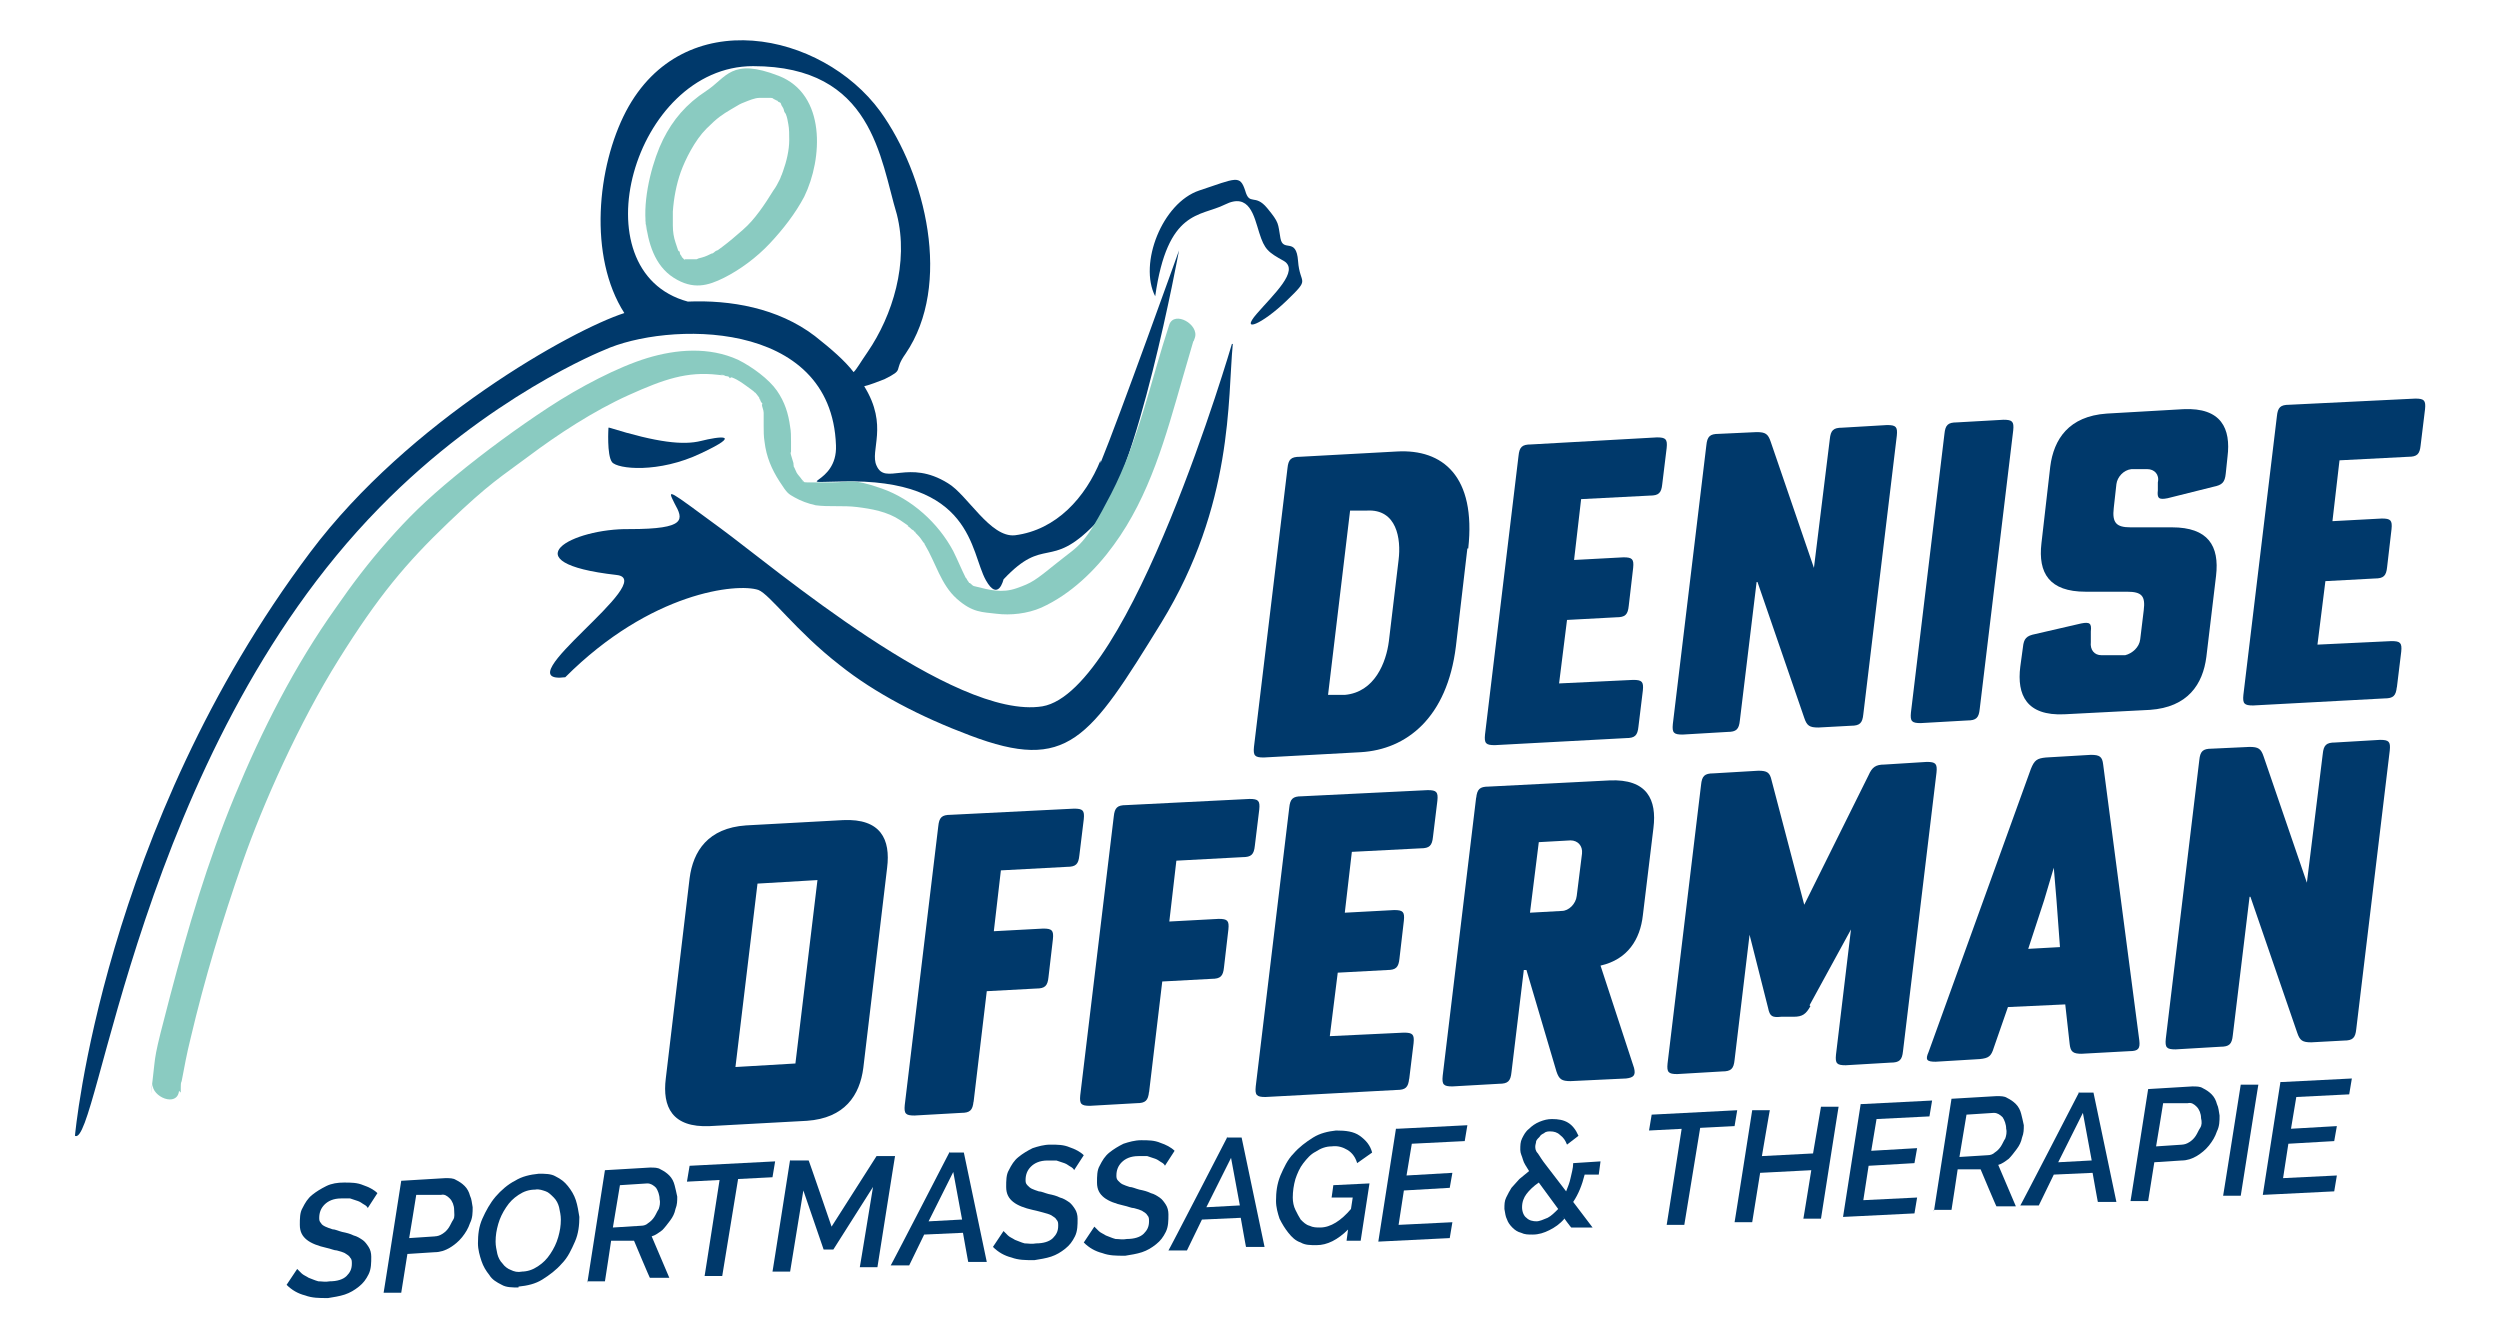
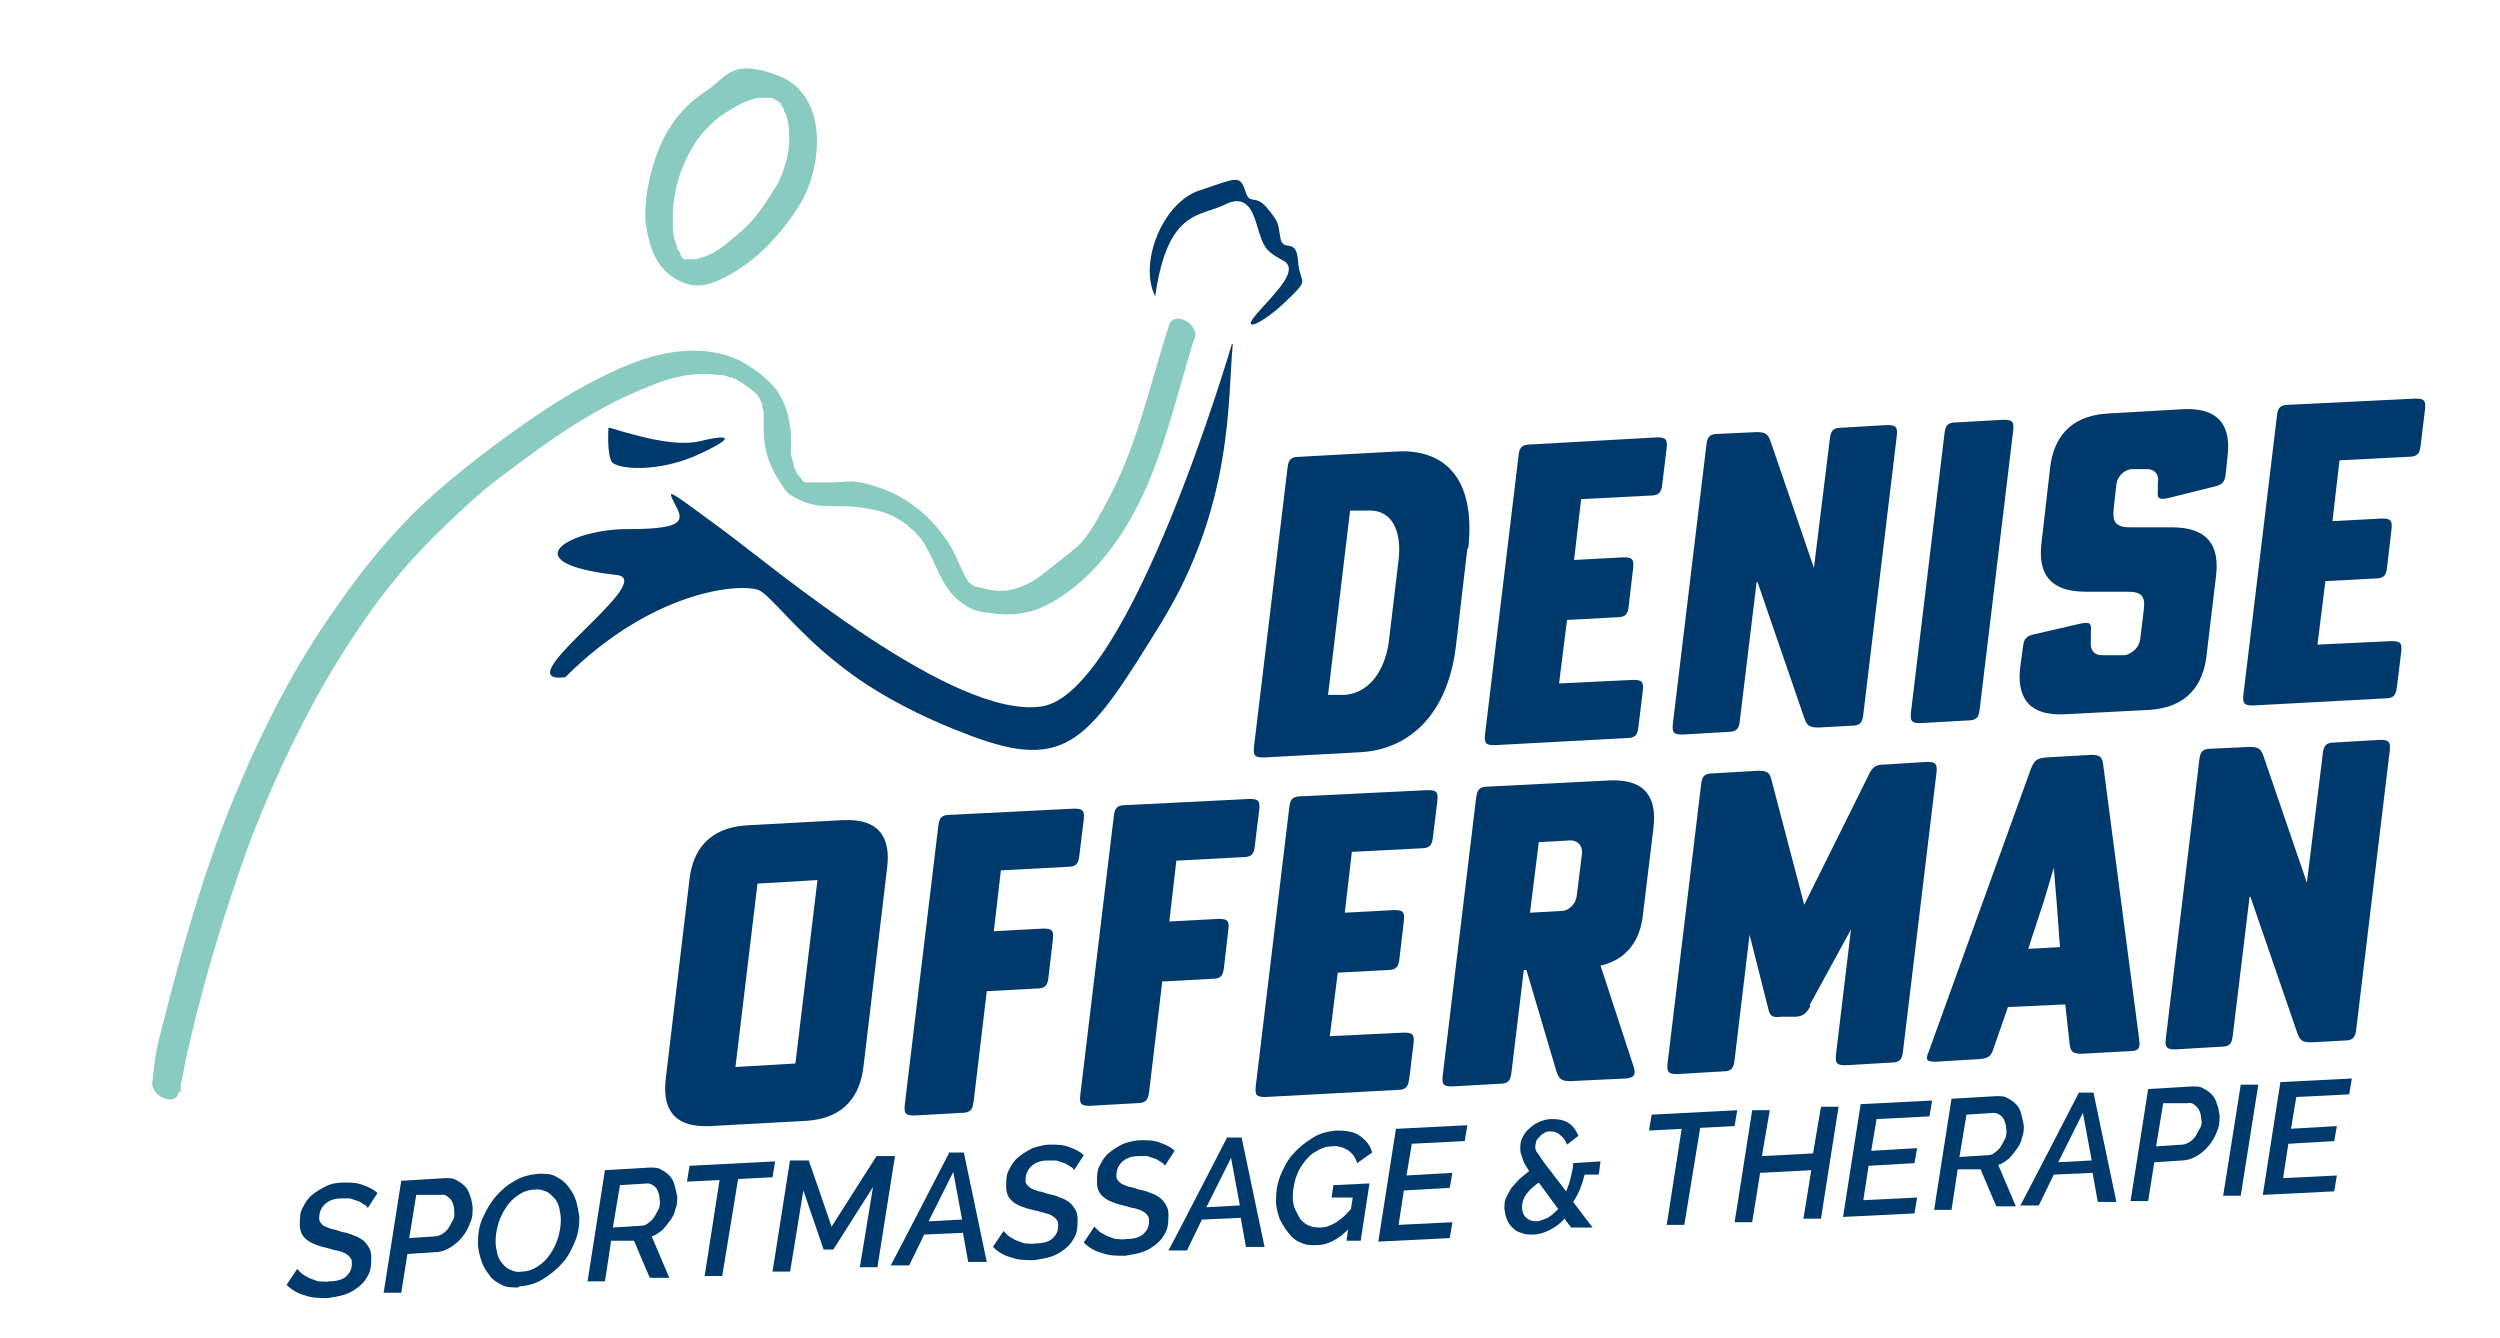
<svg xmlns="http://www.w3.org/2000/svg" id="Laag_1" version="1.1" viewBox="0 0 283.5 151.7">
  <defs>
    <style>
      .st0 {
        fill-rule: evenodd;
      }

      .st0, .st1 {
        fill: #00396b;
      }

      .st2 {
        fill: #8acbc1;
      }
    </style>
  </defs>
  <g>
    <path class="st1" d="M100.6,98.4l-2.7,22.7c-.4,3.1-2.1,5.7-6.4,6l-11,.6c-4.3.2-5.4-2.2-5-5.4l2.7-22.7c.4-3.1,2.1-5.7,6.4-6l11-.6c4.3-.2,5.4,2.2,5,5.4ZM90.2,120.6l2.5-20.8-6.8.4-2.5,20.8,6.8-.4Z" />
    <path class="st1" d="M110.4,124.9c-.1,1-.4,1.3-1.4,1.3l-5.3.3c-1,0-1.2-.2-1.1-1.2l3.8-31.6c.1-1,.4-1.3,1.4-1.3l14-.7c1,0,1.2.2,1.1,1.2l-.5,4.1c-.1,1-.4,1.3-1.4,1.3l-7.5.4-.8,6.9,5.6-.3c1,0,1.2.2,1.1,1.2l-.5,4.3c-.1,1-.4,1.3-1.4,1.3l-5.6.3-1.5,12.6Z" />
    <path class="st1" d="M130.3,123.8c-.1,1-.4,1.3-1.4,1.3l-5.3.3c-1,0-1.2-.2-1.1-1.2l3.8-31.6c.1-1,.4-1.3,1.4-1.3l14-.7c1,0,1.2.2,1.1,1.2l-.5,4.1c-.1,1-.4,1.3-1.4,1.3l-7.5.4-.8,6.9,5.6-.3c1,0,1.2.2,1.1,1.2l-.5,4.3c-.1,1-.4,1.3-1.4,1.3l-5.6.3-1.5,12.6Z" />
    <path class="st1" d="M159.8,122.3c-.1,1-.4,1.3-1.4,1.3l-14.9.8c-1,0-1.2-.2-1.1-1.2l3.8-31.6c.1-1,.4-1.3,1.4-1.3l14.3-.7c1,0,1.2.2,1.1,1.2l-.5,4.1c-.1,1-.4,1.3-1.4,1.3l-7.8.4-.8,6.9,5.6-.3c1,0,1.2.2,1.1,1.2l-.5,4.3c-.1,1-.4,1.3-1.4,1.3l-5.6.3-.9,7.2,8.4-.4c1,0,1.2.2,1.1,1.2l-.5,4.1Z" />
    <path class="st1" d="M167.4,90.5c.1-1,.4-1.3,1.4-1.3l13.7-.7c4.3-.2,5.4,2.2,5,5.4l-1.2,9.9c-.3,2.7-1.7,5-4.8,5.7l3.8,11.6c.2.8,0,1.1-.9,1.2l-6.3.3c-1,0-1.3-.2-1.6-1.1l-3.4-11.5h-.3s-1.4,11.6-1.4,11.6c-.1,1-.4,1.3-1.4,1.3l-5.3.3c-1,0-1.2-.2-1.1-1.2l3.8-31.6ZM174.5,95.5l-1,8,3.6-.2c.8,0,1.6-.8,1.7-1.7l.6-4.8c.1-.9-.5-1.5-1.3-1.5l-3.6.2Z" />
    <path class="st1" d="M205.3,114.1c-.5.9-.9,1.2-1.9,1.2h-1.4c-1,.1-1.3,0-1.5-1l-2.1-8.3h0s-1.7,14.2-1.7,14.2c-.1,1-.4,1.3-1.4,1.3l-5.1.3c-1,0-1.2-.2-1.1-1.2l3.8-31.6c.1-1,.4-1.3,1.4-1.3l5.1-.3c1,0,1.3.2,1.5,1.1l3.7,14.1,7.3-14.7c.4-.9.8-1.2,1.8-1.2l4.8-.3c1,0,1.2.2,1.1,1.2l-3.8,31.6c-.1,1-.4,1.3-1.4,1.3l-5.1.3c-1,0-1.2-.2-1.1-1.2l1.7-14.2h0s-4.7,8.6-4.7,8.6Z" />
    <path class="st1" d="M236.1,119.5c-1,0-1.3-.2-1.4-1.1l-.5-4.5-6.5.3-1.6,4.6c-.3,1-.6,1.2-1.6,1.3l-5,.3c-1,0-1.2-.2-.8-1.1l11.6-32.1c.4-1,.7-1.2,1.7-1.3l5.1-.3c1,0,1.3.2,1.4,1.1l4.1,31.3c.1.9-.1,1.2-1.1,1.2l-5.5.3ZM233.2,102l-.3-3.6h0s-1.1,3.7-1.1,3.7l-1.8,5.5,3.6-.2-.4-5.4Z" />
    <path class="st1" d="M255.1,101.7h0s-1.9,15.7-1.9,15.7c-.1,1-.4,1.3-1.4,1.3l-5.1.3c-1,0-1.2-.2-1.1-1.2l3.8-31.6c.1-1,.4-1.3,1.4-1.3l4.3-.2c1,0,1.3.2,1.6,1.1l4.9,14.3h0s1.8-14.6,1.8-14.6c.1-1,.4-1.3,1.4-1.3l5.1-.3c1,0,1.2.2,1.1,1.2l-3.8,31.6c-.1,1-.4,1.3-1.4,1.3l-3.7.2c-1,0-1.3-.2-1.6-1.1l-5.3-15.4Z" />
  </g>
  <g>
    <path class="st1" d="M166.4,62.2l-1.3,11.1c-1,8.1-5.6,11.7-10.8,12l-11,.6c-1,0-1.2-.2-1.1-1.2l3.8-31.6c.1-1,.4-1.3,1.4-1.3l11-.6c5.2-.3,9,2.8,8.1,11ZM155,57.9h-1.9c0,0-2.5,20.9-2.5,20.9h1.9c3.4-.3,4.7-3.7,5-6.1l1.1-9.2c.3-2.4-.2-5.8-3.6-5.6Z" />
    <path class="st1" d="M185.8,82.4c-.1,1-.4,1.3-1.4,1.3l-14.9.8c-1,0-1.2-.2-1.1-1.2l3.8-31.6c.1-1,.4-1.3,1.4-1.3l14.3-.8c1,0,1.2.2,1.1,1.2l-.5,4.1c-.1,1-.4,1.3-1.4,1.3l-7.8.4-.8,6.9,5.6-.3c1,0,1.2.2,1.1,1.2l-.5,4.3c-.1,1-.4,1.3-1.4,1.3l-5.6.3-.9,7.2,8.4-.4c1,0,1.2.2,1.1,1.2l-.5,4.1Z" />
    <path class="st1" d="M199.2,66h0s-1.9,15.7-1.9,15.7c-.1,1-.4,1.3-1.4,1.3l-5.1.3c-1,0-1.2-.2-1.1-1.2l3.8-31.6c.1-1,.4-1.3,1.4-1.3l4.3-.2c1,0,1.3.2,1.6,1.1l4.9,14.3h0s1.8-14.6,1.8-14.6c.1-1,.4-1.3,1.4-1.3l5.1-.3c1,0,1.2.2,1.1,1.2l-3.8,31.6c-.1,1-.4,1.3-1.4,1.3l-3.7.2c-1,0-1.3-.2-1.6-1.1l-5.3-15.4Z" />
    <path class="st1" d="M227.2,47.6c1,0,1.2.2,1.1,1.2l-3.8,31.6c-.1,1-.4,1.3-1.4,1.3l-5.3.3c-1,0-1.2-.2-1.1-1.2l3.8-31.6c.1-1,.4-1.3,1.4-1.3l5.3-.3Z" />
    <path class="st1" d="M237.1,72.8c-.1.9.4,1.5,1.2,1.5h2.7c.8-.2,1.6-.9,1.7-1.8l.4-3.3c.2-1.6-.2-2.1-1.9-2.1h-4.7c-4.1,0-5.4-2.1-5-5.5l1-8.7c.4-3.1,2.1-5.7,6.4-6l8.7-.5c4.3-.2,5.4,2.2,5,5.4l-.2,1.9c-.1,1-.4,1.3-1.4,1.5l-5.2,1.3c-1,.2-1.2,0-1.1-.9v-.9c.2-.9-.4-1.5-1.2-1.5h-1.8c-.9.1-1.6.9-1.7,1.7l-.3,2.7c-.2,1.7.3,2.2,1.9,2.2h4.7c4.1,0,5.4,2.1,5,5.5l-1.1,9.2c-.4,3.1-2.1,5.7-6.4,6l-9.7.5c-4.3.2-5.4-2.2-5-5.4l.3-2.2c.1-1,.4-1.3,1.4-1.5l5.2-1.2c1-.2,1.2,0,1.1.9v1.1Z" />
    <path class="st1" d="M271.8,77.9c-.1,1-.4,1.3-1.4,1.3l-14.9.8c-1,0-1.2-.2-1.1-1.2l3.8-31.6c.1-1,.4-1.3,1.4-1.3l14.3-.7c1,0,1.2.2,1.1,1.2l-.5,4.1c-.1,1-.4,1.3-1.4,1.3l-7.8.4-.8,6.9,5.6-.3c1,0,1.2.2,1.1,1.2l-.5,4.3c-.1,1-.4,1.3-1.4,1.3l-5.6.3-.9,7.2,8.4-.4c1,0,1.2.2,1.1,1.2l-.5,4.1Z" />
  </g>
  <g>
    <path class="st1" d="M37.1,147.2c-.9,0-1.7,0-2.5-.3-.8-.2-1.5-.6-2.1-1.2l1.2-1.8c.1.1.3.3.5.5.2.2.5.3.8.5.3.1.7.3,1.1.4.4,0,.8.1,1.3,0,.8,0,1.5-.2,1.9-.6.4-.4.6-.8.6-1.4,0-.3,0-.5-.2-.7-.1-.2-.3-.3-.6-.5-.2-.1-.5-.2-.9-.3-.3,0-.7-.2-1.2-.3-.9-.2-1.7-.5-2.2-.9-.5-.4-.8-.9-.8-1.7,0-.7,0-1.4.3-1.9.3-.6.6-1.1,1.1-1.5.5-.4,1-.7,1.6-1s1.3-.4,2-.4c.8,0,1.5,0,2.2.3.6.2,1.2.5,1.6.9l-1.1,1.7c0-.1-.2-.3-.4-.4-.2-.1-.4-.3-.7-.4s-.6-.2-.9-.3c-.3,0-.7,0-1,0-.9,0-1.5.3-1.9.7-.4.4-.6.9-.6,1.5,0,.2,0,.4.2.6.1.2.3.3.5.4.2.1.5.2.8.3.3,0,.7.2,1.1.3.5.1.9.2,1.3.4.4.1.7.3,1,.5.3.2.5.5.7.8.2.3.3.7.3,1.1,0,.7,0,1.4-.3,2-.3.6-.6,1-1.1,1.4-.5.4-1,.7-1.6.9-.6.2-1.3.3-1.9.4Z" />
    <path class="st1" d="M45.5,133.9l5-.3c.5,0,.9,0,1.2.2.4.2.7.4,1,.7.3.3.5.7.6,1.1.2.4.2.8.3,1.3,0,.6,0,1.2-.3,1.8-.2.6-.5,1.1-.9,1.6-.4.5-.9.9-1.4,1.2-.5.3-1.1.5-1.7.5l-3.1.2-.7,4.4h-2c0,.1,2-12.7,2-12.7ZM49.3,140.2c.3,0,.6-.1.9-.3.3-.2.5-.4.7-.7s.3-.6.5-.9.1-.7.1-1.1c0-.5-.2-1-.5-1.3-.3-.3-.6-.5-1-.4h-2.8c0,.1-.8,4.9-.8,4.9l3-.2Z" />
    <path class="st1" d="M58.8,146c-.7,0-1.4,0-1.9-.3-.6-.3-1.1-.6-1.4-1.1-.4-.5-.7-1-.9-1.6-.2-.6-.4-1.3-.4-2,0-1,.1-1.9.5-2.8.4-.9.9-1.8,1.5-2.5.6-.7,1.4-1.4,2.2-1.8.8-.5,1.7-.7,2.7-.8.7,0,1.4,0,1.9.3.6.3,1,.6,1.4,1.1.4.5.7,1,.9,1.6.2.6.3,1.3.4,1.9,0,.9-.1,1.9-.5,2.8-.4.9-.8,1.8-1.5,2.5-.6.7-1.4,1.3-2.2,1.8-.8.5-1.7.7-2.7.8ZM59.1,144.2c.7,0,1.3-.2,1.9-.6.6-.4,1-.8,1.4-1.4.4-.6.7-1.2.9-1.9.2-.7.3-1.3.3-2,0-.5-.1-.9-.2-1.4-.1-.4-.3-.8-.6-1.1-.3-.3-.6-.6-.9-.7s-.8-.3-1.2-.2c-.7,0-1.3.2-1.9.6-.6.4-1,.8-1.4,1.4-.4.6-.7,1.2-.9,1.9-.2.7-.3,1.3-.3,2,0,.5.1.9.2,1.4.1.4.3.8.6,1.1.2.3.6.6.9.7.4.2.8.3,1.3.2Z" />
    <path class="st1" d="M66.6,145.5l2-12.8,5.1-.3c.5,0,.9,0,1.2.2.4.2.7.4,1,.7.3.3.5.7.6,1.1.1.4.2.8.3,1.3,0,.5,0,.9-.2,1.4-.1.5-.3.9-.6,1.3-.3.4-.6.8-.9,1.1-.4.3-.8.6-1.2.7l2,4.7h-2.2c0,.1-1.8-4.2-1.8-4.2h-2.6c0,.1-.7,4.6-.7,4.6h-2ZM72.7,139c.3,0,.6-.1.8-.3.3-.2.5-.4.7-.7.2-.3.3-.6.5-.9.1-.3.2-.7.1-1.1,0-.5-.2-1-.4-1.3-.3-.3-.6-.5-1-.5l-3.1.2-.8,4.8,3.2-.2Z" />
    <path class="st1" d="M81.8,133.8l-3.9.2.3-1.8,9.7-.5-.3,1.8-3.9.2-1.8,11h-2c0,.1,1.7-10.9,1.7-10.9Z" />
    <path class="st1" d="M89.6,131.6h2.1c0-.1,2.6,7.5,2.6,7.5l5.1-8h2.1c0-.1-2,12.6-2,12.6h-2c0,.1,1.5-9.1,1.5-9.1l-4.5,7.1h-1.1c0,0-2.3-6.7-2.3-6.7l-1.5,9.2h-2c0,.1,2-12.7,2-12.7Z" />
    <path class="st1" d="M107.6,130.7h1.7c0,0,2.6,12.4,2.6,12.4h-2.1c0,.1-.6-3.3-.6-3.3l-4.4.2-1.7,3.5h-2.1c0,.1,6.7-12.9,6.7-12.9ZM109.1,138.3l-1-5.4-2.8,5.6,3.7-.2Z" />
    <path class="st1" d="M117.2,142.9c-.9,0-1.7,0-2.5-.3-.8-.2-1.5-.6-2.1-1.2l1.2-1.8c.1.1.3.3.5.5.2.2.5.3.8.5.3.1.7.3,1.1.4.4,0,.8.1,1.3,0,.8,0,1.5-.2,1.9-.6.4-.4.6-.8.6-1.4,0-.3,0-.5-.2-.7-.1-.2-.3-.3-.6-.5-.2-.1-.5-.2-.9-.3s-.7-.2-1.2-.3c-.9-.2-1.7-.5-2.2-.9s-.8-.9-.8-1.7c0-.7,0-1.4.3-1.9.3-.6.6-1.1,1.1-1.5s1-.7,1.6-1c.6-.2,1.3-.4,2-.4.8,0,1.5,0,2.2.3.6.2,1.2.5,1.6.9l-1.1,1.7c0-.1-.2-.3-.4-.4-.2-.1-.4-.3-.7-.4-.3-.1-.6-.2-.9-.3-.3,0-.7,0-1,0-.9,0-1.5.3-1.9.7-.4.4-.6.9-.6,1.5,0,.2,0,.4.2.6s.3.3.5.4c.2.1.5.2.8.3.3,0,.7.2,1.1.3.5.1.9.2,1.3.4.4.1.7.3,1,.5.3.2.5.5.7.8.2.3.3.7.3,1.1,0,.7,0,1.4-.3,2s-.6,1-1.1,1.4c-.5.4-1,.7-1.6.9-.6.2-1.3.3-1.9.4Z" />
    <path class="st1" d="M127.5,142.4c-.9,0-1.7,0-2.5-.3-.8-.2-1.5-.6-2.1-1.2l1.2-1.8c.1.1.3.3.5.5.2.2.5.3.8.5.3.1.7.3,1.1.4.4,0,.8.1,1.3,0,.8,0,1.5-.2,1.9-.6s.6-.8.6-1.4c0-.3,0-.5-.2-.7-.1-.2-.3-.3-.6-.5-.2-.1-.5-.2-.9-.3-.3,0-.7-.2-1.2-.3-.9-.2-1.7-.5-2.2-.9s-.8-.9-.8-1.7c0-.7,0-1.4.3-1.9.3-.6.6-1.1,1.1-1.5.5-.4,1-.7,1.6-1,.6-.2,1.3-.4,2-.4.8,0,1.5,0,2.2.3.6.2,1.2.5,1.6.9l-1.1,1.7c0-.1-.2-.3-.4-.4-.2-.1-.4-.3-.7-.4-.3-.1-.6-.2-.9-.3-.3,0-.7,0-1,0-.9,0-1.5.3-1.9.7-.4.4-.6.9-.6,1.5,0,.2,0,.4.2.6s.3.3.5.4c.2.1.5.2.8.3.3,0,.7.2,1.1.3.5.1.9.2,1.3.4.4.1.7.3,1,.5.3.2.5.5.7.8.2.3.3.7.3,1.1,0,.7,0,1.4-.3,2s-.6,1-1.1,1.4c-.5.4-1,.7-1.6.9-.6.2-1.3.3-1.9.4Z" />
    <path class="st1" d="M139.1,129h1.7c0,0,2.6,12.4,2.6,12.4h-2.1c0,.1-.6-3.3-.6-3.3l-4.4.2-1.7,3.5h-2.1c0,.1,6.7-12.9,6.7-12.9ZM140.6,136.7l-1-5.4-2.8,5.6,3.7-.2Z" />
    <path class="st1" d="M152.9,139.4c-1.2,1.2-2.4,1.8-3.6,1.8-.7,0-1.3,0-1.8-.3-.6-.2-1-.6-1.4-1.1-.4-.5-.7-1-1-1.6-.2-.6-.4-1.3-.4-2,0-1,.1-1.9.5-2.9.4-.9.8-1.8,1.5-2.5.6-.7,1.4-1.3,2.2-1.8.8-.5,1.7-.7,2.6-.8,1.1,0,2,.1,2.7.6.7.5,1.2,1.1,1.4,1.9l-1.7,1.2c-.2-.7-.6-1.2-1.1-1.5-.5-.3-1.1-.5-1.8-.4-.6,0-1.2.2-1.8.6-.6.3-1,.8-1.4,1.3-.4.5-.7,1.2-.9,1.8-.2.7-.3,1.4-.3,2.1,0,.5.1,1,.3,1.4.2.4.4.8.6,1.1.3.3.6.6,1,.7.4.2.8.2,1.2.2,1.2,0,2.4-.8,3.5-2.1l.2-1.3h-2.4c0,.1.2-1.4.2-1.4l4.1-.2-1,6.5h-1.6c0,0,.2-1.5.2-1.5Z" />
    <path class="st1" d="M158.5,128l7.9-.4-.3,1.8-6,.3-.6,3.6,5.2-.3-.3,1.7-5.2.3-.6,3.9,6.1-.3-.3,1.8-8.1.4,2-12.8Z" />
    <path class="st1" d="M177.4,138.2c-.5.6-1.1,1-1.7,1.3-.6.3-1.2.5-1.9.5-.5,0-.9,0-1.3-.2-.4-.1-.7-.3-1-.6-.3-.3-.5-.6-.6-.9-.2-.4-.2-.7-.3-1.2,0-.5,0-.9.2-1.3.2-.4.4-.8.6-1.1.3-.3.6-.7.9-1,.4-.3.7-.6,1.1-.9-.3-.5-.6-.9-.7-1.3s-.3-.7-.3-1.1c0-.5,0-.9.2-1.3.2-.4.4-.8.8-1.1.3-.3.7-.6,1.2-.8.5-.2.9-.3,1.4-.3.7,0,1.3.1,1.8.4.5.3.9.8,1.2,1.5l-1.3,1c-.2-.5-.4-.8-.8-1.1-.3-.3-.7-.4-1.1-.4-.2,0-.5,0-.7.2-.2.1-.4.2-.5.4-.2.2-.3.3-.4.5,0,.2-.1.4-.1.6,0,.2,0,.5.3.8.2.3.5.8.9,1.3l2.3,3c.2-.5.4-1,.5-1.5.1-.5.3-1.1.3-1.7l3.1-.2-.2,1.5h-1.6c-.3,1.2-.7,2.2-1.3,3.1l2.2,2.9h-2.4c0,.1-1-1.3-1-1.3ZM174.2,138.5c.4,0,.8-.2,1.3-.4.4-.2.8-.6,1.2-1l-2.2-3c-.6.4-1.1.9-1.4,1.3-.3.4-.5.9-.5,1.5,0,.5.2,1,.5,1.2.3.3.7.4,1.2.4Z" />
    <path class="st1" d="M190.9,128l-3.9.2.3-1.8,9.7-.5-.3,1.8-3.9.2-1.8,11h-2c0,.1,1.7-10.9,1.7-10.9Z" />
    <path class="st1" d="M198.7,125.9h2c0-.1-.9,5.2-.9,5.2l5.8-.3.9-5.3h2c0-.1-2,12.7-2,12.7h-2c0,.1.9-5.5.9-5.5l-5.8.3-.9,5.6h-2c0,.1,2-12.7,2-12.7Z" />
    <path class="st1" d="M211.2,125.2l7.9-.4-.3,1.8-6,.3-.6,3.6,5.2-.3-.3,1.7-5.2.3-.6,3.9,6.1-.3-.3,1.8-8.1.4,2-12.8Z" />
    <path class="st1" d="M219.3,137.4l2-12.8,5.1-.3c.5,0,.9,0,1.2.2.4.2.7.4,1,.7.3.3.5.7.6,1.1.1.4.2.8.3,1.3,0,.5,0,.9-.2,1.4-.1.5-.3.9-.6,1.3-.3.4-.6.8-.9,1.1-.4.3-.8.6-1.2.7l2,4.7h-2.2c0,.1-1.8-4.2-1.8-4.2h-2.6c0,.1-.7,4.6-.7,4.6h-2ZM225.4,131c.3,0,.6-.1.8-.3.3-.2.5-.4.7-.7s.3-.6.5-.9c.1-.3.2-.7.1-1.1,0-.5-.2-1-.4-1.3-.3-.3-.6-.5-1-.5l-3.1.2-.8,4.8,3.2-.2Z" />
    <path class="st1" d="M235.7,123.9h1.7c0,0,2.6,12.4,2.6,12.4h-2.1c0,.1-.6-3.3-.6-3.3l-4.4.2-1.7,3.5h-2.1c0,.1,6.7-12.9,6.7-12.9ZM237.2,131.6l-1-5.4-2.8,5.6,3.7-.2Z" />
    <path class="st1" d="M243.6,123.5l5-.3c.5,0,.9,0,1.2.2.4.2.7.4,1,.7.3.3.5.7.6,1.1.2.4.2.8.3,1.3,0,.6,0,1.2-.3,1.8-.2.6-.5,1.1-.9,1.6-.4.5-.9.9-1.4,1.2-.5.3-1.1.5-1.7.5l-3.1.2-.7,4.4h-2c0,.1,2-12.7,2-12.7ZM247.4,129.8c.3,0,.6-.1.9-.3.3-.2.5-.4.7-.7.2-.3.3-.6.5-.9s.2-.7.1-1.1c0-.5-.2-1-.5-1.3-.3-.3-.6-.5-1-.4h-2.8c0,.1-.8,4.9-.8,4.9l3-.2Z" />
    <path class="st1" d="M254.1,123h2c0-.1-2,12.6-2,12.6h-2c0,.1,2-12.6,2-12.6Z" />
    <path class="st1" d="M258.8,122.7l7.9-.4-.3,1.8-6,.3-.6,3.6,5.2-.3-.3,1.7-5.2.3-.6,3.9,6.1-.3-.3,1.8-8.1.4,2-12.8Z" />
  </g>
  <g>
    <g>
      <path class="st0" d="M139.8,39c-.6,6.2.1,18.2-8.1,31.6-8.2,13.3-10.6,17-21.7,12.8-5.6-2.1-10.8-4.8-14.8-8-4.9-3.8-7.9-8-9.2-8.5-2.4-.8-12.2.2-21.9,9.9-7.2.9,10.8-11.1,5.8-11.6-12.3-1.4-5-5.3,1.5-5.2,6.5,0,6.1-1.1,5.1-2.9-.9-1.8-.8-1.6,5.2,2.8,6,4.4,26.5,21.8,36.5,20.2,10-1.7,21.5-41.1,21.5-41.1Z" />
-       <path class="st0" d="M124.8,52.2c-1.7,4.2-5,7.9-9.7,8.5-2.8.3-5.4-4.6-7.6-5.9-4.5-2.8-7.1.3-8.1-2-.8-1.7,1.4-4.5-1.4-9,.8-.2,1.5-.5,2.3-.8,2.4-1.2.9-.8,2.4-2.9,5.3-7.8,2.3-20.3-2.9-27.5-6.6-9-22.3-12.3-28.8,0-3.3,6.3-4.3,16.5-.2,22.9-5.9,1.9-24.4,12.2-35.6,27.1-23.6,31.4-26.7,66.2-26.7,66.2,2.6,1.5,7.2-43.3,34.5-71.2,12.4-12.7,25.5-17.9,25.5-17.9h0c7-3.2,25.8-3.7,26.3,10.8.2,4.6-5.4,4.2.6,4.1,15-.4,14.6,8,16.4,11.2,1.4,2.5,2-.1,2-.1,4.7-5,5.2-1,10.3-6.2,4.8-4.9,9.6-31.1,9.6-31.1,0,0-6.8,19-8.9,24.1ZM78,34.2c-12.6-3.4-6.2-26.7,7.4-26.7s14.4,10.5,16.3,16.8c1.4,5.5-.5,11.5-3.3,15.6-.9,1.3-1.2,1.9-1.6,2.3-1-1.3-2.5-2.6-4.4-4.1-4.2-3.2-9.6-4.1-14.4-3.9Z" />
      <path class="st0" d="M131,33.6c-1.9-3.7.8-10.6,5-12,4.2-1.4,4.6-1.8,5.2,0,.5,1.8,1.1.3,2.5,2,1.4,1.7,1.2,1.7,1.5,3.4.3,1.7,1.8-.2,2,2.6.2,2.8,1.5,1.8-1.3,4.5-2.8,2.7-5.3,3.7-3.4,1.5,1.9-2.2,4.9-4.9,3.1-6-1.8-1-2.2-1.3-2.8-3.2-.6-1.9-1.1-4.6-3.9-3.2-2.8,1.4-6.5.5-7.9,10.4Z" />
      <path class="st0" d="M69.1,48.5c5.5,1.7,8.4,2,10.4,1.5,2-.5,4.9-.9,0,1.4-4.8,2.3-9.5,1.8-10.1,1s-.4-3.9-.4-3.9Z" />
    </g>
    <path class="st2" d="M76.3,25.7c0-.2,0-.3,0-.5s0-.4,0-.6,0-.3,0-.4c0-.3,0,.3,0,0s0-.2,0-.2c.1-1.5.4-3.1.9-4.5s1.6-3.6,2.9-4.9,1.8-1.6,2.8-2.2,1-.6,1.5-.8,1.2-.5,1.7-.5.5,0,.7,0c.4,0-.3,0,.2,0s.3,0,.4,0c.3,0,0,0,0,0,.1,0,.2,0,.3.1s.4.2,0,0c.1,0,.3.2.4.2s.2.2,0,0c0,0,.2.2.3.2s.2.2.2.3c-.3-.3,0,0,0,0,.1.2.2.3.3.5-.2-.3,0,0,0,.1,0,.1.1.3.2.4.2.5.2.7.3,1.2s.1,1.2.1,1.8c0,1.1-.3,2.4-.7,3.5s-.1.3-.2.5c-.1.3.1-.3,0,0s-.1.3-.2.5c-.2.4-.4.8-.7,1.2-.5.8-1,1.6-1.6,2.4s-1.1,1.4-1.9,2.1-1.5,1.3-2.3,1.9-.4.3-.6.4-.2.1-.3.2-.5.3-.2.1c-.4.2-.8.4-1.2.5s-.4.1-.6.2c.4,0-.2,0-.3,0s-.2,0-.3,0c-.4,0,.2,0,0,0s-.3,0-.5,0c.5,0,.2,0,0,0-.4-.2,0,0,0,0s-.2,0-.2,0c0,0-.1,0-.1,0-.1-.1,0,0,.1.1-.1,0-.3-.3-.4-.4.3.3,0,.1,0,0s-.2-.2-.2-.4-.2-.4,0,0c0-.1-.1-.2-.2-.3-.1-.3-.2-.6-.3-.9-.2-.6-.3-1.2-.3-1.9s-.9-1.5-1.7-1.6-1.5.3-1.4,1.1c.3,2.4,1,5,3.2,6.4s3.9.9,5.7,0,3.7-2.3,5.2-3.9,2.9-3.4,3.9-5.3c2.1-4.3,2.5-11.6-2.9-13.7s-5.9.2-8.2,1.7-3.8,3.3-4.9,5.5-2.2,6.1-2,9.2,0,.1,0,.2c.1,1.6,3.2,2.3,3.1.4Z" />
    <path class="st2" d="M20.5,123.9c0-.1,0-.2,0-.4s0-.1,0-.2c0-.3,0,.3,0,0s0-.5.1-.7c.3-1.6.6-3.2,1-4.8,1.6-6.8,3.6-13.4,5.9-20s6.4-15.8,10.9-23,7.6-10.9,12.4-15.5,6-5.2,9.2-7.6,7.3-5.1,11.3-6.9,6.6-2.7,10.1-2.3.1,0,.3,0,.4,0,.5.1.4,0,.5.2.1,0,.2,0c.1,0-.1,0,.1,0,.8.3,1.4.8,2.1,1.3s.3.3.5.4.2.2,0,0c0,0,.1.1.2.2.1.1.2.3.3.4s.2.3,0,0c0,0,0,.2.1.2,0,.1.1.3.2.4.2.3,0,0,0,.2s.2.6.2.9,0,.3,0,.4c0-.3,0,0,0,.2,0,.3,0,.6,0,.9,0,.6,0,1.2.1,1.8.2,1.7.8,3.1,1.7,4.5s1,1.4,1.7,1.8,1.5.7,2.4.9c1.5.2,3.1,0,4.7.2s3.4.5,4.9,1.5.6.5.9.7.3.3.5.4.1.1.2.2h.1c0,0,0,0,0,.1.3.3.5.5.7.8s.2.3.3.4,0,.1.1.2c.1.2-.1-.2,0,0,1.2,2,1.8,4.5,3.6,6.1s2.9,1.5,4.5,1.7,3.5,0,5.1-.7c3.3-1.5,6.1-4.2,8.2-7.1,4.1-5.6,5.9-12.3,7.8-18.9s.9-3.1,1.4-4.6-2.3-3.1-2.9-1.5c-2.1,6.4-3.5,13.2-6.6,19.2s-3.5,5.7-6.1,7.8-2.9,2.3-4.6,2.9-3.1.2-4.7-.2-.1,0-.2,0c0,0,.3.1.1,0s-.2-.1-.3-.2-.1,0-.2-.1c0,0,.3.2.2.1s-.2-.2-.3-.2c-.1,0,.1.1.1.1,0,0,0,0-.1-.1,0,0-.1-.2-.2-.3-.2-.3.1.2,0,0s-.1-.2-.2-.3c-.5-1-.9-2-1.4-3-1.7-3.2-4.7-5.9-8.1-7.1s-3.7-.7-5.5-.7-1.5,0-2.3,0-.3,0-.5,0c-.4,0,0,0-.2,0s-.3,0-.4-.1c-.2,0,.3.1,0,0s-.1-.1,0,0h.1c-.1,0-.1,0,0,.1.2.2,0,0,0,0-.1-.2-.3-.3-.4-.5-.3-.4-.4-.4-.6-.9s-.2-.3-.2-.5-.1-.3,0-.2,0,0,0,0c-.1-.3-.2-.7-.3-1s0-.3,0-.4c0-.3,0,0,0,0,0,0,0-.2,0-.2,0-.3,0-.6,0-.9,0-.6,0-1.2-.1-1.7-.2-1.5-.6-2.8-1.5-4.1s-2.8-2.7-4.4-3.5c-3.3-1.5-7-1.2-10.3-.2s-7.7,3.3-11.2,5.6-7.2,5-10.6,7.8-5.3,4.7-7.6,7.3-4.1,5-5.9,7.6c-4.7,6.6-8.4,13.9-11.5,21.4s-5.3,15-7.3,22.6-1.6,6.4-2,9.6,0,.2,0,.4c-.1,1.5,2.8,2.7,3,.8h0Z" />
  </g>
</svg>